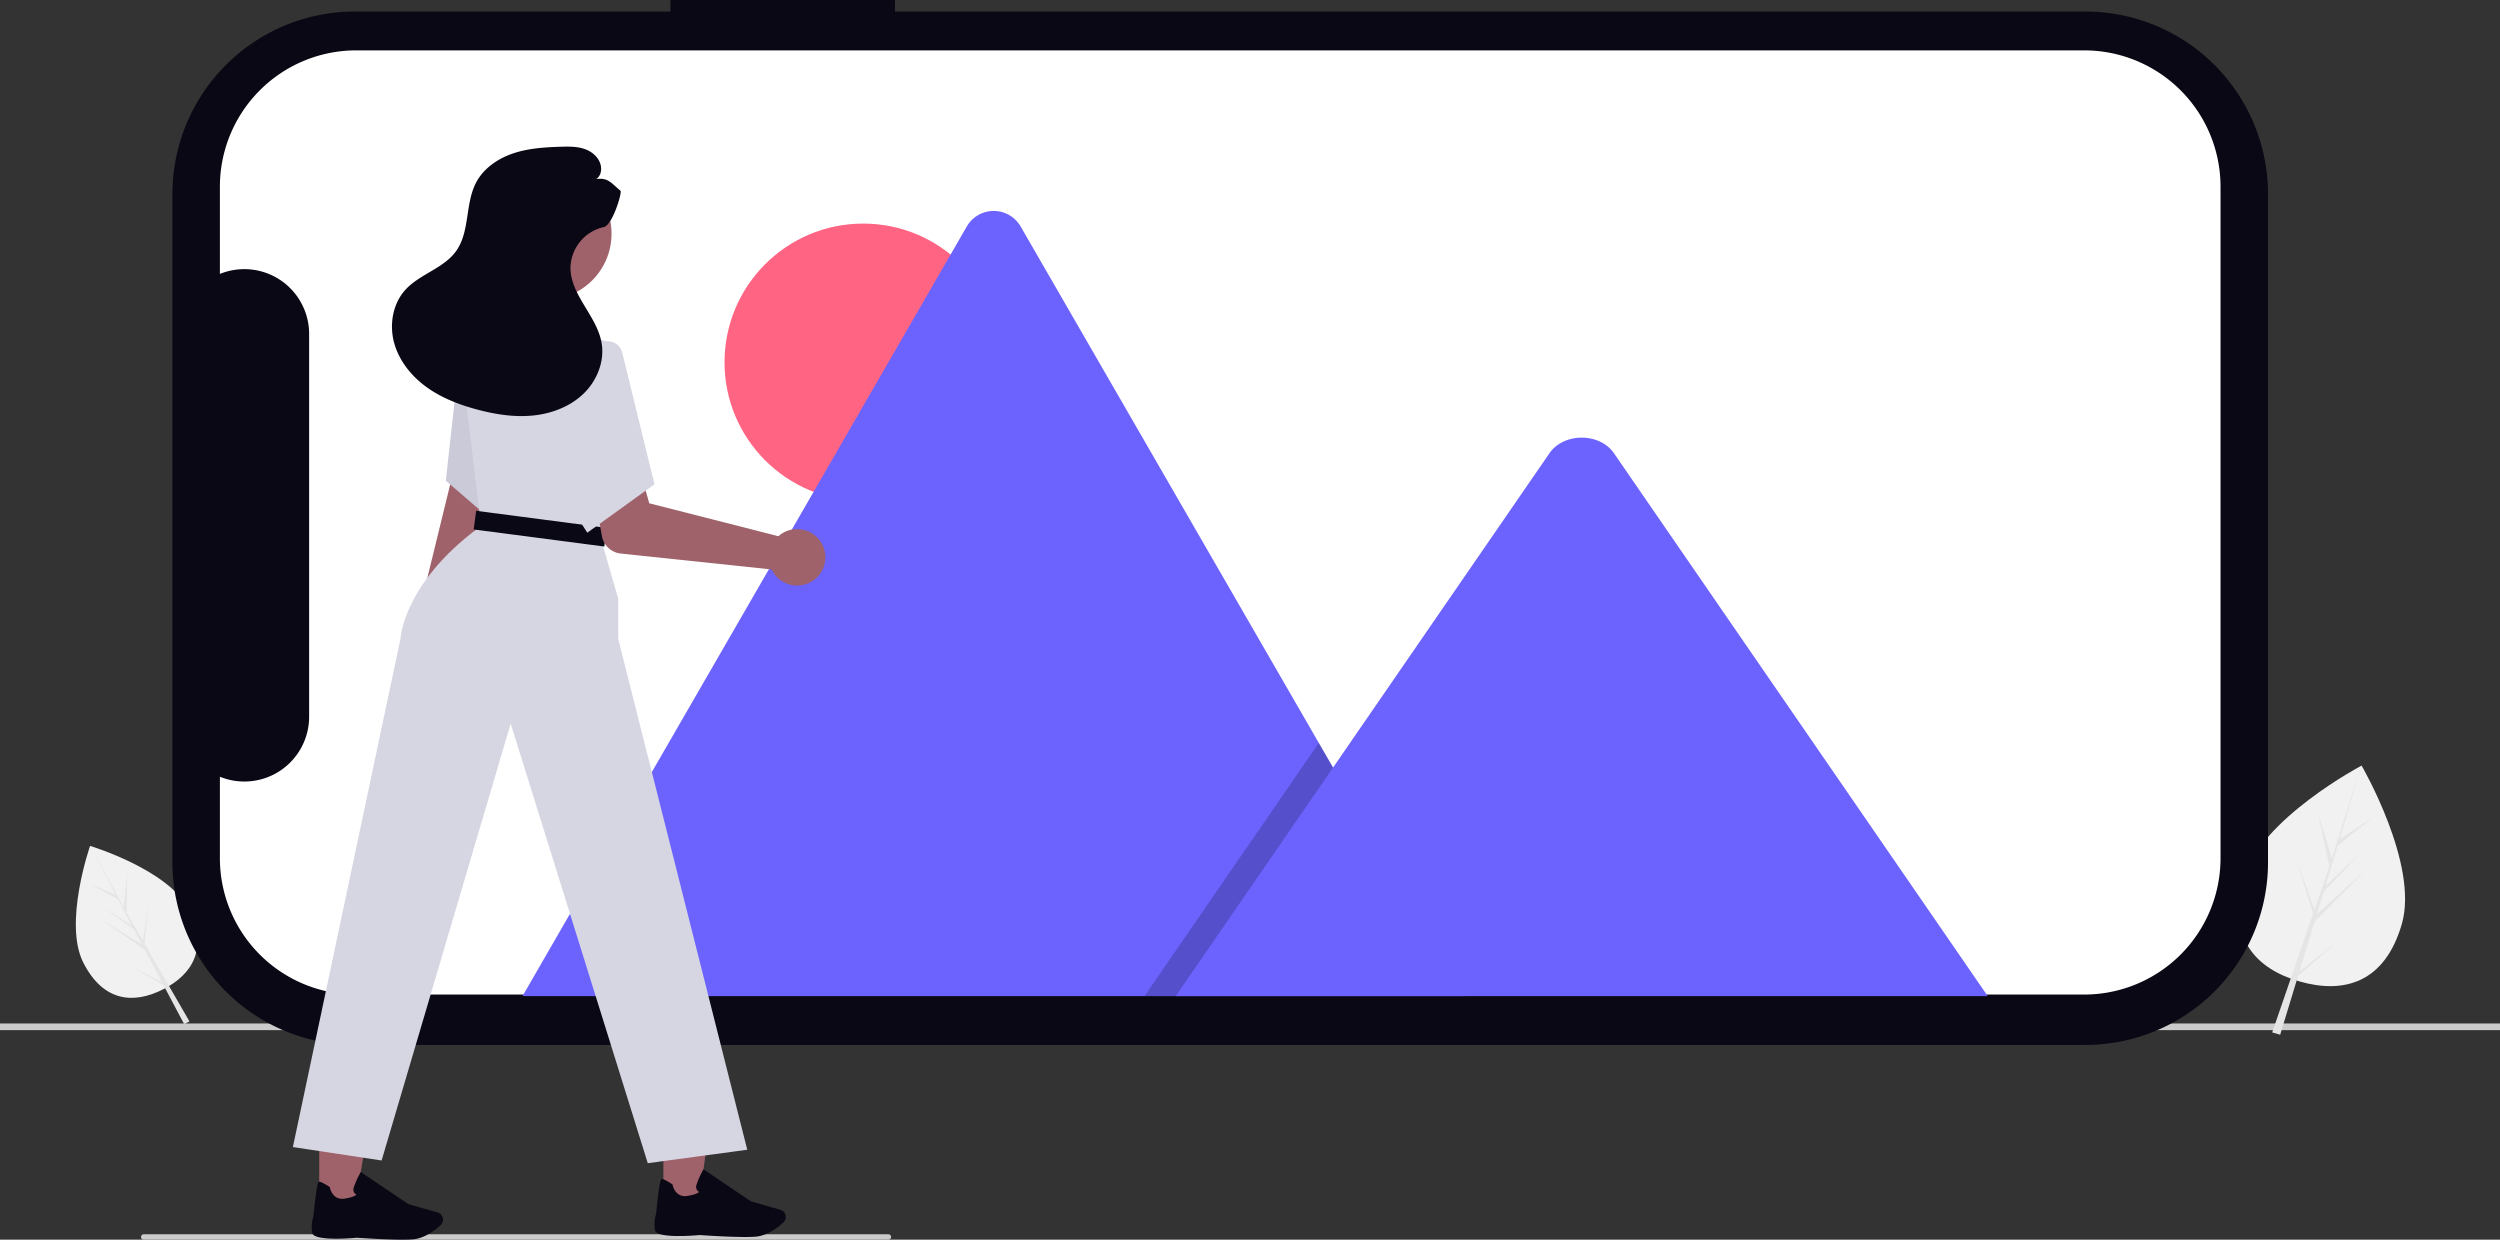
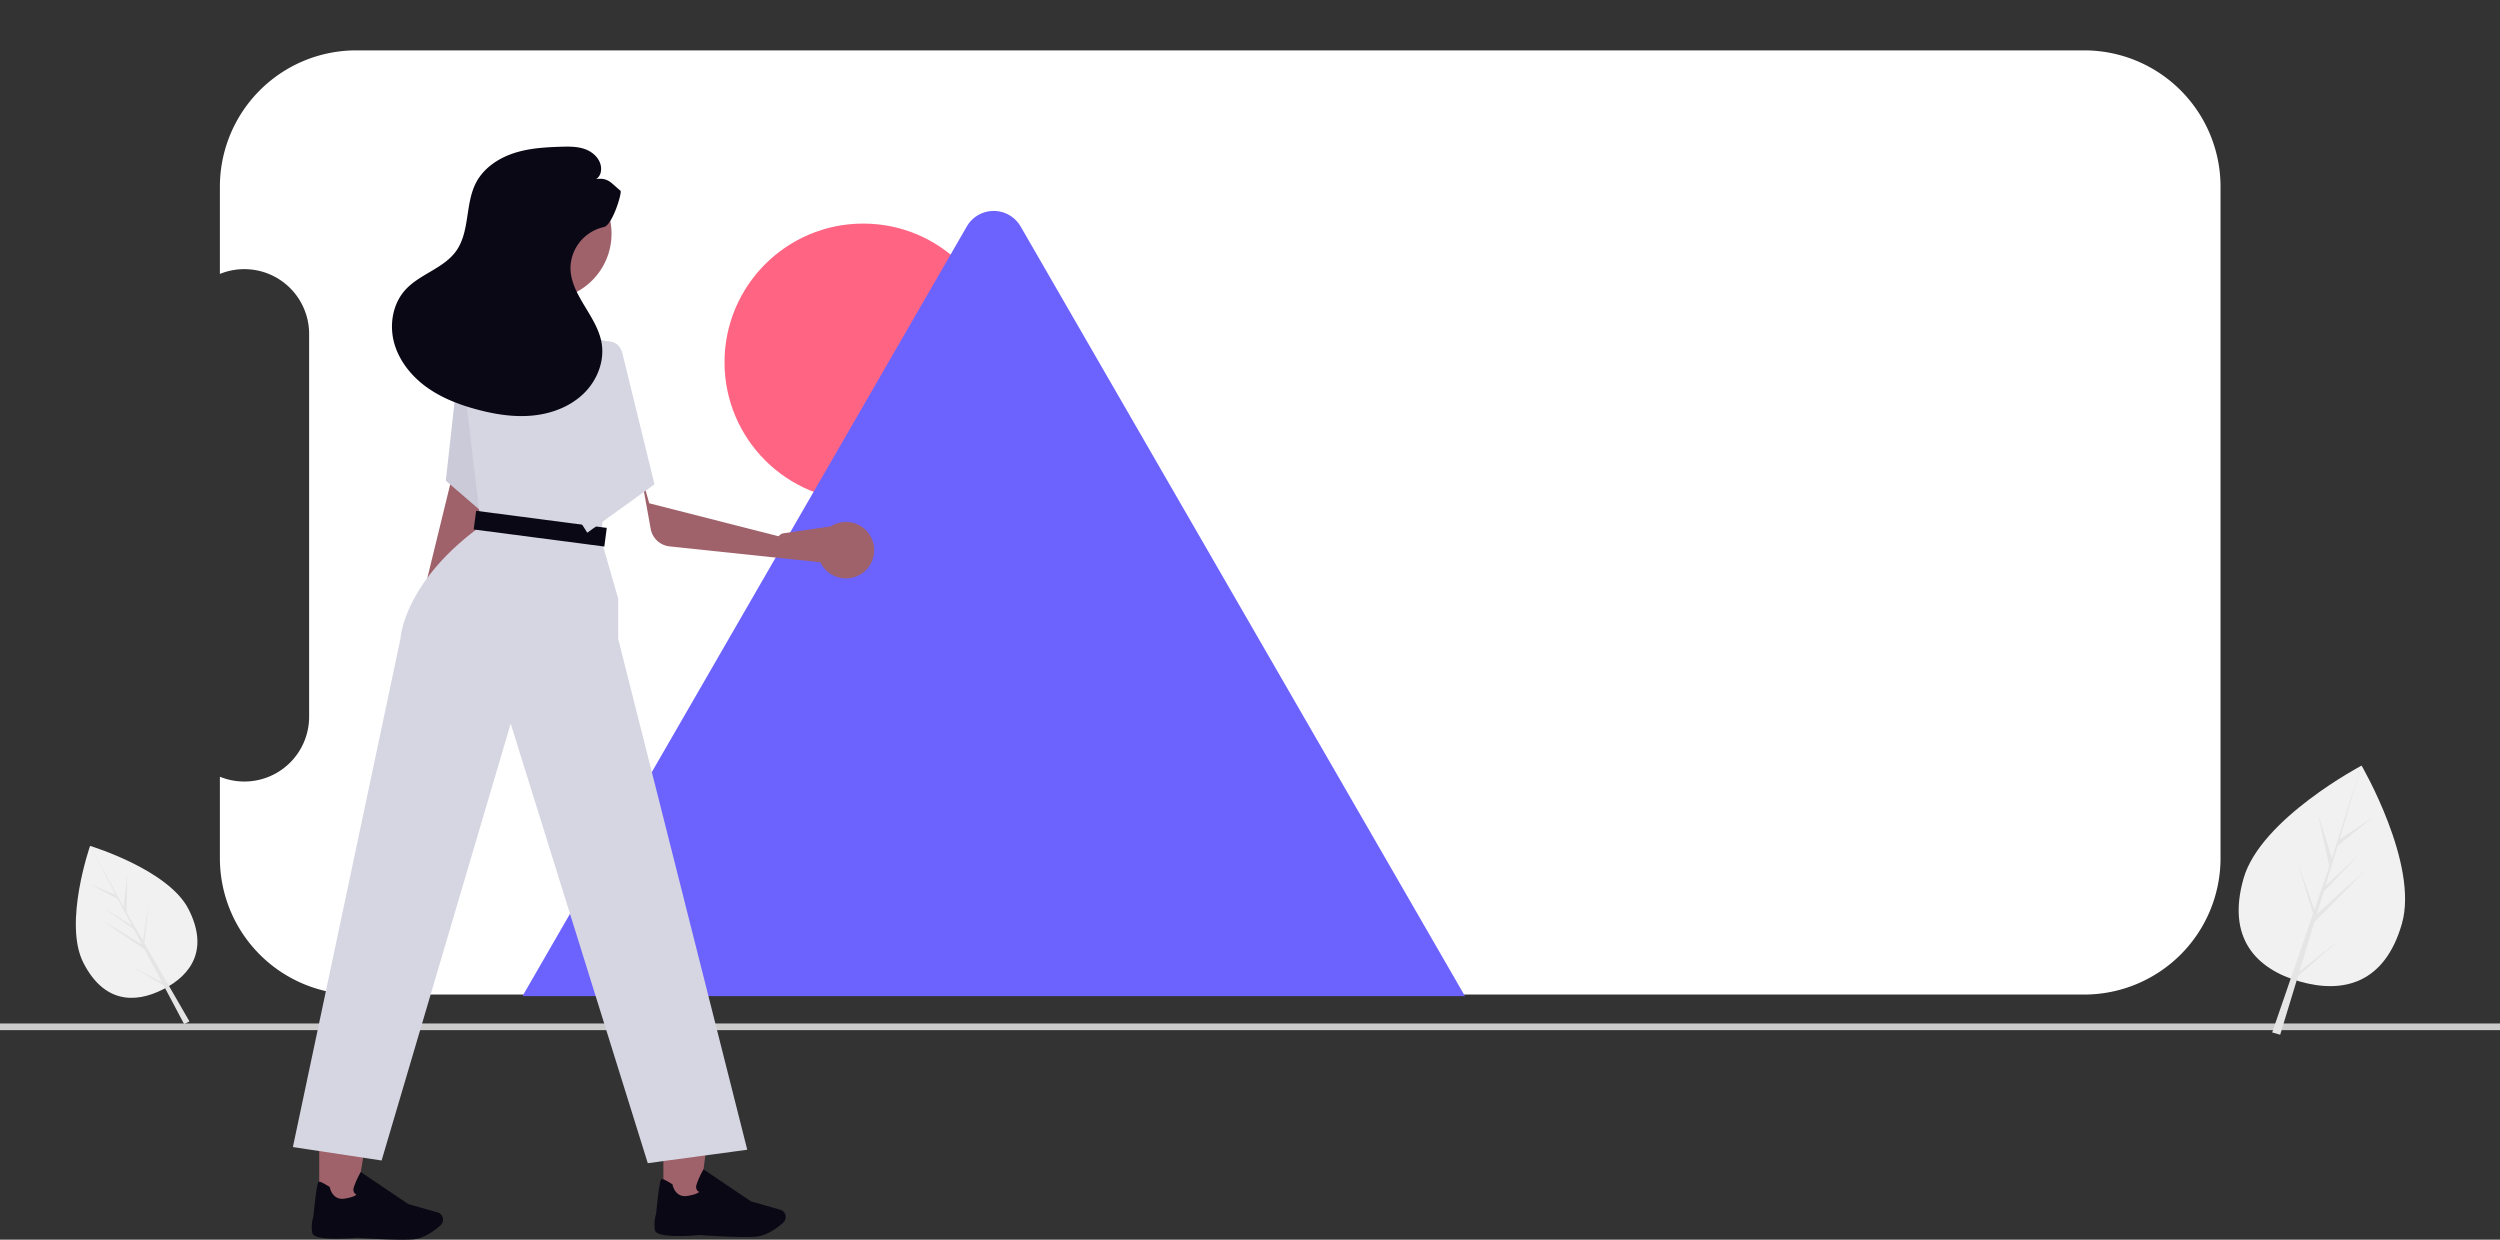
<svg xmlns="http://www.w3.org/2000/svg" width="929.859" height="461.09" viewBox="0 0 929.859 461.09" role="img" artist="Katerina Limpitsouni" source="https://undraw.co/">
  <rect x="0" y="0" width="929.859" height="461.09" fill="#333333" stroke="none" />
  <g id="Group_96" data-name="Group 96" transform="translate(-475 -311.411)">
    <g id="Group_95" data-name="Group 95" transform="translate(559.617 691.958) rotate(169)">
      <path id="Path_1525-4143" data-name="Path 1525" d="M43.9,22.3C43.9,5.772,34.071,0,21.949,0S0,5.772,0,22.3,21.949,59.862,21.949,59.862,43.9,38.832,43.9,22.3Z" transform="translate(0 22.962) rotate(-16)" fill="#f1f1f1" />
      <path id="Path_1526-4144" data-name="Path 1526" d="M8.822,17.6l.225,13.834L18.4,48.554,9.082,33.609l.1,6.221,6.447,12.382L9.21,41.476h0l.181,11.188,6.9,9.858-6.875-8.1.113,20.514L8.82,47.78l.059,1.12L1.859,59.645l6.907-12.9L8.112,34.255l-.02.332L0,45.894,8.068,33.415l-.082-1.563-.015-.023.007-.128L6.319,0H8.536L8.8,16.374,16.85,28.822Z" transform="translate(7.694 5.073) rotate(-16)" fill="#e5e5e5" />
    </g>
    <rect id="Rectangle_375" data-name="Rectangle 375" width="929.859" height="2.477" transform="translate(475 692.086)" fill="#cbcbcb" />
    <g id="Group_94" data-name="Group 94" transform="translate(0 30.229)">
      <path id="Path_1525-2-4145" data-name="Path 1525" d="M61.257,52.412c0,23.067-13.713,31.121-30.628,31.121S0,75.479,0,52.412,30.628,0,30.628,0,61.257,29.345,61.257,52.412Z" transform="translate(1323.934 557.496) rotate(16)" fill="#f1f1f1" />
      <path id="Path_1526-2-4146" data-name="Path 1526" d="M12.31,80l.314-19.3L25.679,36.816,12.673,57.671l.141-8.68,9-17.279-8.96,14.982h0l.253-15.612,9.634-13.756-9.595,11.3L13.3,0l-1,37.9.082-1.563L2.594,21.34l9.638,17.995L11.32,56.77l-.027-.463L0,40.529,11.258,57.942l-.114,2.181-.02.033.009.179L8.817,104.57h3.094l.371-22.849,11.23-17.37Z" transform="translate(1340.47 562.238) rotate(16)" fill="#e5e5e5" />
    </g>
-     <path id="Path_1527-4147" data-name="Path 1527" d="M346.7,221.411v4.283H229.372a67.9,67.9,0,0,0-67.9,67.9V542.161a67.9,67.9,0,0,0,67.9,67.9H873.014a67.9,67.9,0,0,0,67.9-67.9V293.6a67.9,67.9,0,0,0-67.9-67.9H430.207v-4.283Z" transform="translate(377.658 90)" fill="#090814" />
    <path id="Path_1528-4148" data-name="Path 1528" d="M229.846,240.146H872.541a50.712,50.712,0,0,1,50.712,50.711V540.615a50.712,50.712,0,0,1-50.711,50.712h-642.7a50.712,50.712,0,0,1-50.712-50.711v-30.3a24.1,24.1,0,0,0,33.19-22.309v-142.4a24.1,24.1,0,0,0-33.19-22.309V290.858a50.712,50.712,0,0,1,50.711-50.712Z" transform="translate(377.658 90)" fill="#fff" />
    <circle id="Ellipse_296" data-name="Ellipse 296" cx="51.588" cy="51.588" r="51.588" transform="translate(744.482 394.57)" fill="#ff6583" />
    <path id="Path_1529-4149" data-name="Path 1529" d="M642.234,591.927H293.025a7.121,7.121,0,0,1-1.3-.1L456.88,305.742a11.564,11.564,0,0,1,20.13,0L587.853,497.725l5.31,9.186Z" transform="translate(377.658 90)" fill="#6c63ff" />
-     <path id="Path_1530-4150" data-name="Path 1530" d="M544.893,374.426H425.665l58.529-85.015,4.212-6.124,2.106-3.062,5.31,9.186Z" transform="translate(475 307.5)" opacity="0.2" style="isolation: isolate" />
-     <path id="Path_1531-4151" data-name="Path 1531" d="M836.672,591.927H534.634l58.529-85.016,4.212-6.124L673.644,390c5-7.261,17.029-7.713,22.908-1.37a13.789,13.789,0,0,1,1.1,1.37Z" transform="translate(377.658 90)" fill="#6c63ff" />
    <path id="Path_1532-4152" data-name="Path 1532" d="M251.157,461a10.743,10.743,0,0,1,3.069-16.184l23.222-95.049,16.941,5.408-25.076,94.4A10.8,10.8,0,0,1,251.157,461Z" transform="translate(377.658 90)" fill="#9f616a" />
    <path id="Path_1533-4153" data-name="Path 1533" d="M165.818,182.7l12.38,10.68,17.321,14.93,7.649-39.14.8-4.07.631-3.23L187.048,131.3l-14.63.84-1,.06-.02.22-.23,2.05-3,26.98-.07.65Z" transform="translate(475 307.5)" fill="#cacad9" />
    <path id="Path_1534-4154" data-name="Path 1534" d="M246.737,452.373h13.147l6.254-47.288h-19.4Z" transform="translate(475 307.5)" fill="#9f616a" />
    <path id="Path_1536-4155" data-name="Path 1536" d="M118.737,451.373h13.558l7.768-47.287H118.735Z" transform="translate(475 307.5)" fill="#9f616a" />
    <path id="Path_1538-4156" data-name="Path 1538" d="M206.279,648.049l33,5,48.01-162.48,50.99,163.48,37-5-48-190v-15l-6.5-22.5.68-6.09,4.73-42.59,2.05-18.47.133-1.193a4.055,4.055,0,0,0-3.193-4.417h0l-15.4-3.24h-25.17l-14.85,4.09-1.02.28-.46.13.23,1.92,3.48,29.18.19,1.6,3.36,28.13.74,6.17c-29,21-30,42-30,42Z" transform="translate(377.658 90)" fill="#d6d6e3" />
    <circle id="Ellipse_297" data-name="Ellipse 297" cx="24.561" cy="24.561" r="24.561" transform="translate(653.334 373.775)" fill="#9f616a" />
    <rect id="Rectangle_376" data-name="Rectangle 376" width="49" height="7" transform="translate(699.775 514.696) rotate(-172.549)" fill="#090814" />
-     <path id="Path_1539-4157" data-name="Path 1539" d="M388.2,419.851a10.525,10.525,0,0,0-1.316,1.007l-48.056-12.251-3.278-11.593L317.4,399.675l3.809,21.088a8,8,0,0,0,7.035,6.534l56.111,5.909a10.5,10.5,0,1,0,3.839-13.355Z" transform="translate(377.658 90)" fill="#9f616a" />
+     <path id="Path_1539-4157" data-name="Path 1539" d="M388.2,419.851a10.525,10.525,0,0,0-1.316,1.007l-48.056-12.251-3.278-11.593l3.809,21.088a8,8,0,0,0,7.035,6.534l56.111,5.909a10.5,10.5,0,1,0,3.839-13.355Z" transform="translate(377.658 90)" fill="#9f616a" />
    <path id="Path_1540-4158" data-name="Path 1540" d="M314.279,355.049l8.5-6.5c2.3-.872,5.447,1.605,6,4l12,49-25,18-3.5-5.5Z" transform="translate(377.658 90)" fill="#d6d6e3" />
    <path id="Path_1542-4159" data-name="Path 1542" d="M319.056,288c4.593-.563,5.492,1.426,9.072,4.358.684.56-2.973,12.872-6.225,13.514a15.854,15.854,0,0,0-12.384,15.157c.06,10.174,9.824,17.879,11.578,27.9,1.2,6.84-1.688,14.038-6.675,18.87s-11.843,7.443-18.751,8.15-13.893-.373-20.606-2.148c-6.741-1.782-13.378-4.311-19.034-8.388s-10.293-9.826-12.109-16.558-.512-14.451,4.168-19.62c5.359-5.919,14.274-7.954,18.91-14.456,5.2-7.288,3.274-17.666,7.479-25.567,2.808-5.275,8.125-8.873,13.792-10.769s11.719-2.27,17.692-2.453c3.14-.1,6.375-.129,9.3,1.016s5.5,3.753,5.648,6.891S319.056,288,319.056,288Z" transform="translate(377.658 90)" fill="#090814" />
-     <path id="Path_1543-4160" data-name="Path 1543" d="M150.787,682.5h277a1,1,0,0,0,0-2h-277a1,1,0,1,0,0,2Z" transform="translate(377.658 90)" fill="#cbcbcb" />
    <path id="Path_1562-4161" data-name="Path 1562" d="M242.866,502.362c1.632,0,3.086-.037,4.184-.141,4.124-.378,8.063-3.427,10.044-5.208a2.812,2.812,0,0,0,.712-3.175h0a2.79,2.79,0,0,0-1.817-1.61l-10.9-3.116L227.429,477.2l-.2.356a31.46,31.46,0,0,0-2.389,5.363,2.387,2.387,0,0,0,.171,1.988,1.9,1.9,0,0,0,.816.682c-.319.334-1.32,1.016-4.406,1.506-4.5.712-5.452-3.954-5.489-4.147l-.03-.156-.134-.089c-2.144-1.38-3.464-2.01-3.917-1.877-.282.082-.757.23-2.04,12.937a13.063,13.063,0,0,0-.415,6.12c.66,3.041,13.954,2,16.617,1.758.074.007,10.029.72,16.847.72h.007Z" transform="translate(381.752 270.138)" fill="#090814" />
    <path id="Path_1571-4162" data-name="Path 1571" d="M242.866,502.362c1.632,0,3.086-.037,4.184-.141,4.124-.378,8.063-3.427,10.044-5.208a2.812,2.812,0,0,0,.712-3.175h0a2.79,2.79,0,0,0-1.817-1.61l-10.9-3.116L227.429,477.2l-.2.356a31.46,31.46,0,0,0-2.389,5.363,2.387,2.387,0,0,0,.171,1.988,1.9,1.9,0,0,0,.816.682c-.319.334-1.32,1.016-4.406,1.506-4.5.712-5.452-3.954-5.489-4.147l-.03-.156-.134-.089c-2.144-1.38-3.464-2.01-3.917-1.877-.282.082-.757.23-2.04,12.937a13.063,13.063,0,0,0-.415,6.12c.66,3.041,13.954,2,16.617,1.758.074.007,10.029.72,16.847.72h.007Z" transform="translate(509.223 269.138)" fill="#090814" />
  </g>
</svg>